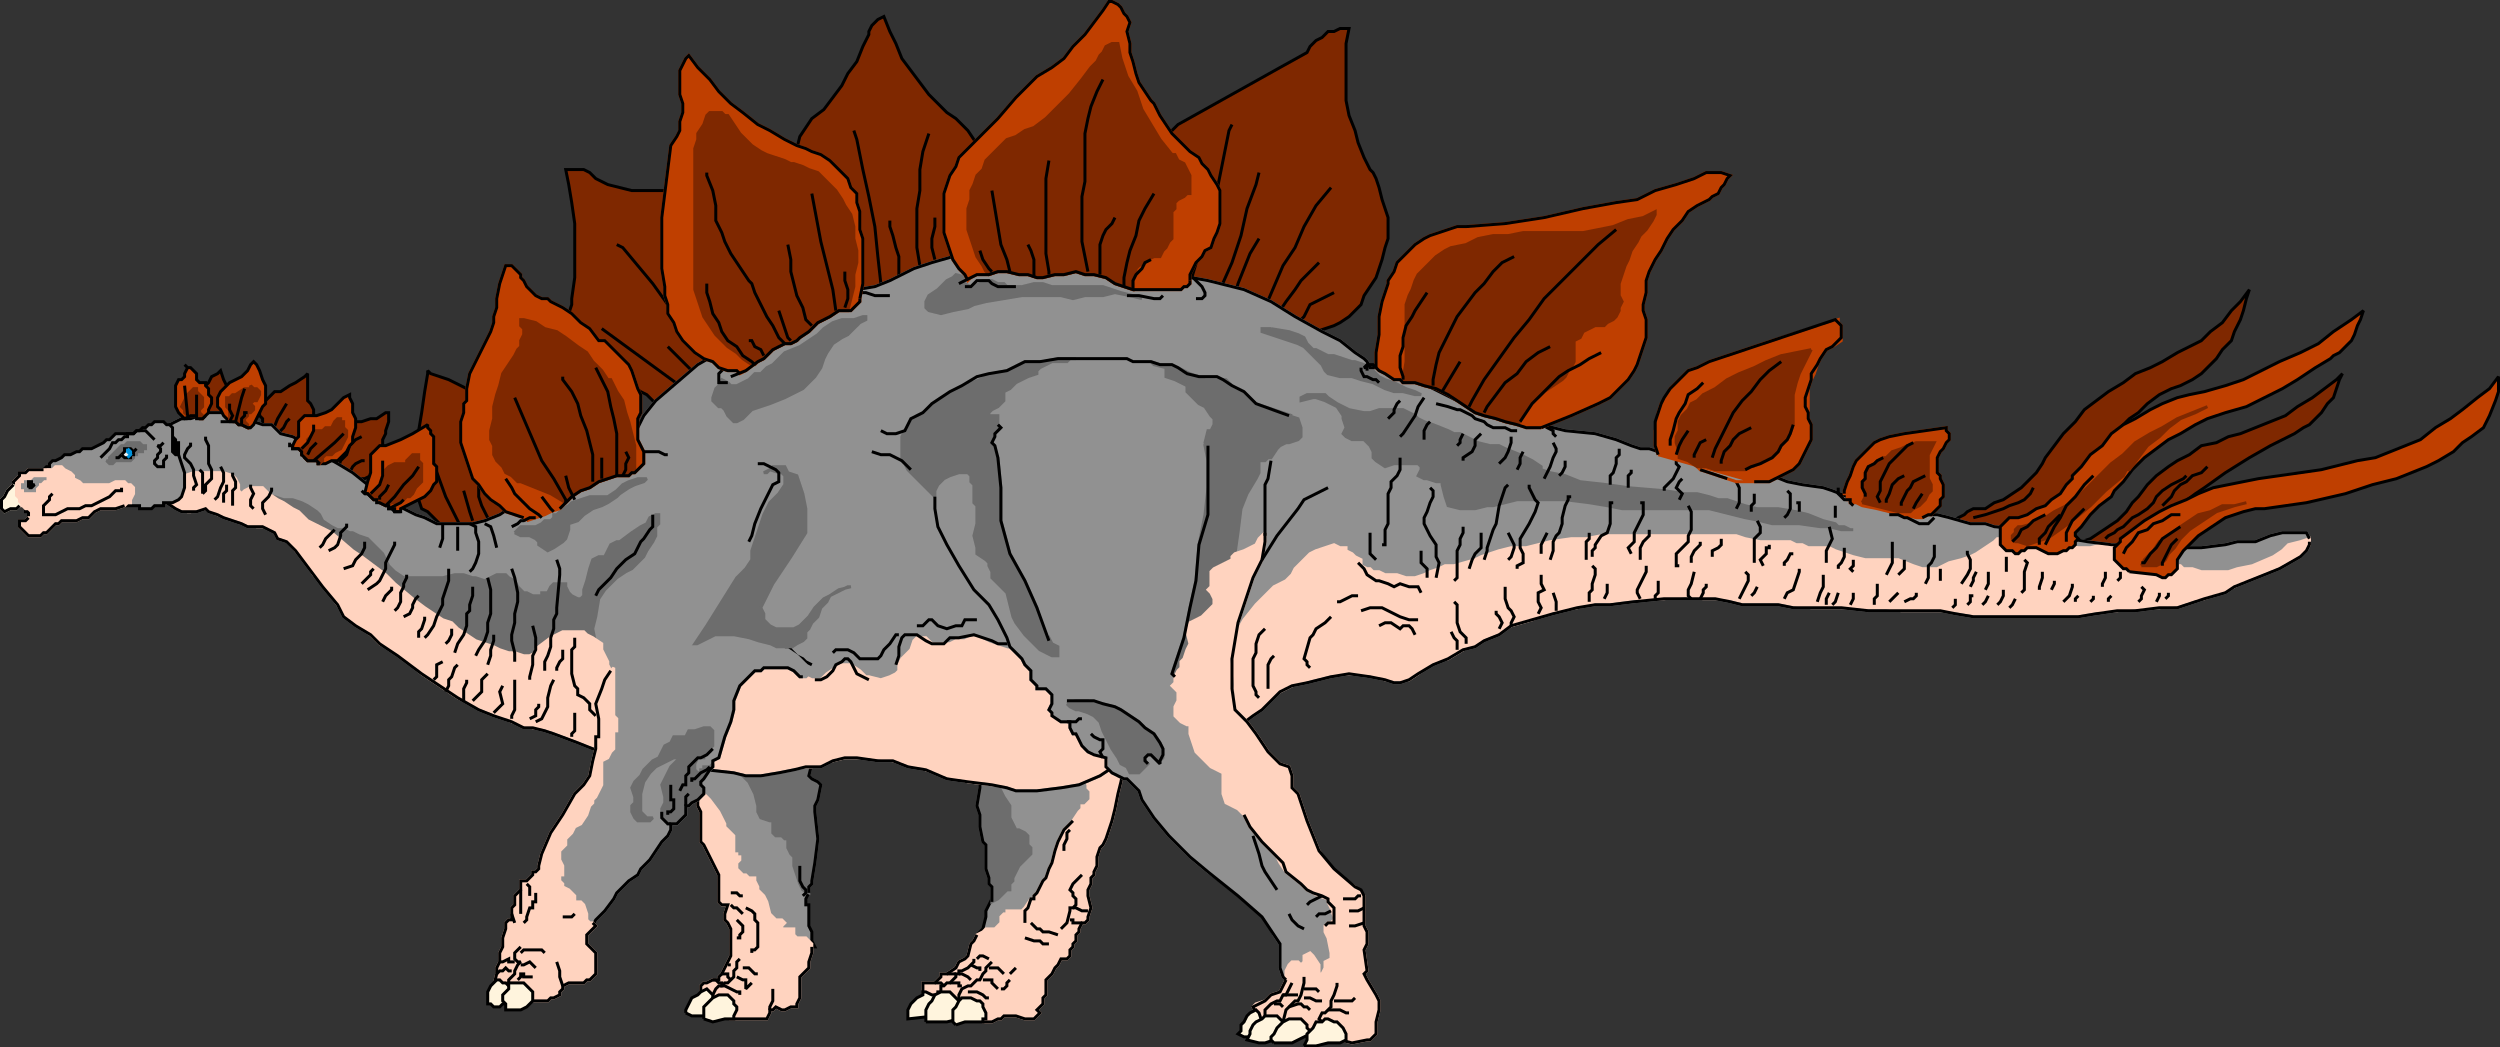
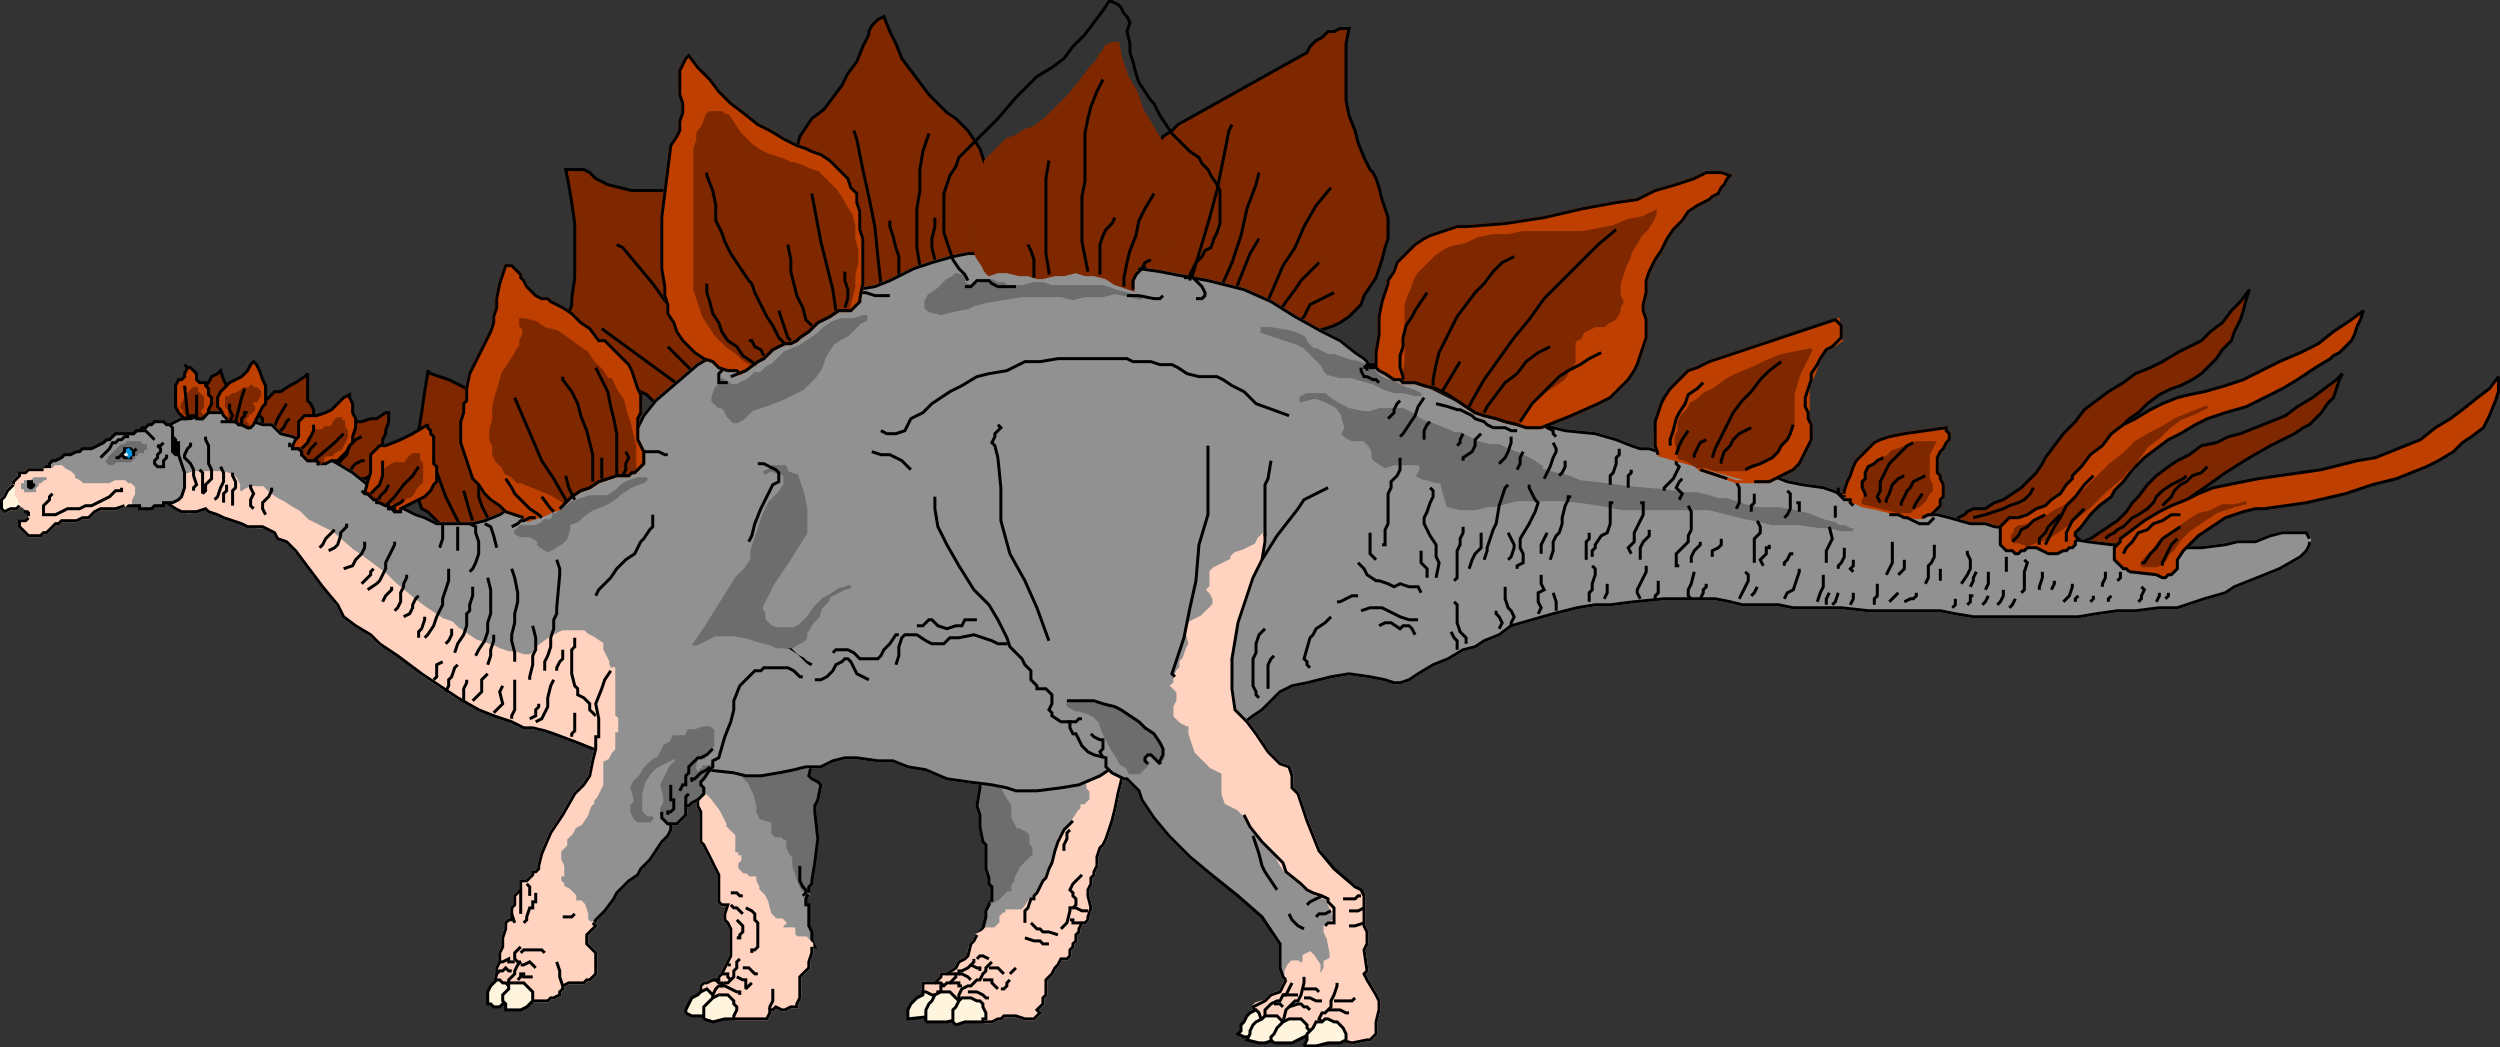
<svg xmlns="http://www.w3.org/2000/svg" width="833" height="349" version="1.2">
  <rect width="100%" height="100%" fill="#333333" stroke="none" />
  <g fill="none" fill-rule="evenodd" stroke="#000" stroke-miterlimit="2" font-family="'Sans Serif'" font-size="12.5" font-weight="400">
    <path fill="#919191" d="m269.5 297.5-1 2v2h1v7l1 2v3l1 2h-1l-1 1-1 1h-2l-8-2-15-23-4-15-4-7-4-8-1-4v-8l2-1 9-1 3 1 4 3 6 6 4 9 5 9 3 3 3 18" vector-effect="non-scaling-stroke" />
    <path fill="#ffd3bf" stroke="#ffd3bf" d="m231.5 261.5 1 5v2l1 2v10l1 1 1 2 2 4 1 2 1 2v9l1 1h2l-1 3v2l1 1 1 2v9l-1 2-1 2-1 2-1 1v1h-2l-2 1h-1l-1 1v3l1 2 2 1 3 1 2 1 1 2h1v1h12l1-2v-1h1l1-1 2 1h1l2-1h2v-1l1-2v-7l1-1 1-1 1-1v-2l1-3v-3l-1-1-1-1h-3l-1-1v-2h-4v-1l1-1-1-1h-2l-1-1-1-1-1-4-1-2-1-1-1-1v-1l-1-2v-1h-2l-1-1h-1l-2-2v-2l1-1v-1h-1v-1h-1v-6l-1-1-1-1-1-1v-1l-2-4-3-4-1-1-3-3-1-1" vector-effect="non-scaling-stroke" />
    <path fill="#6d6d6d" stroke="#6d6d6d" d="m240.5 255.5 5 2 2 1 2 2 1 2 1 2 1 4v2l1 2 3 1h1v4l1 1h2l1 1h1v3l1 2 1 1v3l2 6 1 2 2 1v-2l1-1v-1l1-6 1-8-1-9v-2l1-2 1-5-1-1-2-1-1-1 1-4v-1l1-2-5-2-26 6" vector-effect="non-scaling-stroke" />
    <path d="M269.5 297.5v-2l1-1v-1l1-6 1-8-1-9v-2l1-2 1-5-1-1-2-1-1-1 1-4v-1l1-2-5-2m-34 17v2l1 2v10l1 1 1 2 2 4 1 2 1 2v9l1 1h2l-1 3v2l1 1 1 2v9l-1 2-1 2-1 2-1 1v1h-2l-2 1h-1l-1 1v3l1 2 2 1 3 1 2 1 1 2h1v1h12l1-2v-1h1l1-1 2 1h1l2-1h2v-1l1-2v-7l1-1 1-1 1-1v-2l1-3v-2" vector-effect="non-scaling-stroke" />
    <path d="m243.5 301.5 1 1h1l1 1 1 1m-4-7h2l1 1h1m-2 8 1 1 1 1v2l-1 1v1h-1m3-10 2 1 1 1v2l1 1v8l-1 1h-1v1m-13 9h1l1 1h1v1h1l2 1 2 1h1v1m-6-7h2v1l1 1m-1-5h1m4 1h2l1 1 1 1h1m-7 1 2 1h1v3l1-1 1-1m6 9v-1l1-2v-4" vector-effect="non-scaling-stroke" />
    <path d="m236.5 333.5 1-1v-1l1-2 1-1h1l1-1h1l1-1 1-1v-2l1-1v-2l1-1" vector-effect="non-scaling-stroke" />
    <path fill="#fff4dd" d="m228.5 337.5 2 1h5l2-6v-1l-1-1-1-1-2 1-1 1-2 1-1 2-1 2v1" vector-effect="non-scaling-stroke" />
    <path fill="#fff4dd" d="m234.5 339.5 3 1 4-1h3v-1l1-2v-1l-1-1v-1l-1-1-1-1h-3l-2 1-1 1-1 1-1 1v4" vector-effect="non-scaling-stroke" />
    <path d="m267.5 298.5 1-1v-1l-1-1-1-2v-5" vector-effect="non-scaling-stroke" />
    <path fill="#919191" d="m329.5 256.5 1 13 1 4 2 6v8l-2 8-1 4-2 4v2l-1 4-2 2v2l5 1h6l11-5 9-17 8-16 4-8-2-8-1-3-2-2-5-1h-9l-10 2-6-1-4 1" vector-effect="non-scaling-stroke" />
    <path fill="#6d6d6d" stroke="#6d6d6d" d="M326.5 257.5v5l-1 6 1 3v4l1 5 1 1v8l1 3v2l1 1v5l2-1 1-1 1-1 1-1h1v-2l1-1v-1l2-4 1-1 2-2 1-1v-2l-1-1v-3l-1-1-2-1h-1l-2-4v-4l-2-3-2-4-1-1v-1l-3-1h-1l-1-1" vector-effect="non-scaling-stroke" />
    <path d="M326.5 257.5v5l-1 6 1 3v4l1 5 1 1v8l1 3v2l1 1v5" vector-effect="non-scaling-stroke" />
    <path fill="#ffd3bf" stroke="#ffd3bf" d="m373.5 251.5 1 4-1 5-1 4-1 5-1 4-1 3-1 3-1 2-1 1-1 3v3l-1 2v1l-1 1v2l-1 2v2l1 4-1 3v1l-1 1h-1l-1 2v1l-1 1v2l-1 1v1l-1 1v2l-1 1h-2l-1 2-1 1-1 2-1 1-1 1v5l-1 1v2l-1 1-1 1 1 1-1 1-1 1h-3l-3-1h-4l-1 1h-1l-2 1h-3l-2-1-1-1-1-1-10-2-4-2-2-1v-5h4l1-1 1-1v-1h2l3-2 1-2 2-1 1-1 1-4 1-1 1-2 2-1 1-1h3l1-1 1-1v-2l1-1h1v-1h5l1-1 2-3h1v-1l1-1 1-2 1-2 1-1 1-3 1-2 1-4 1-3 2-4 3-3 2-3 1-1v-1h1l1-1 1-1v-3l-1-1v-1l-1-2 1-3 1-1 3-2 4-1 2-1h1" vector-effect="non-scaling-stroke" />
    <path d="m373.5 251.5 1 4-1 5-1 4-1 5-1 4-1 3-1 3-1 2-1 1-1 3v3l-1 2v1l-1 1v2l-1 2v2l1 4-1 3v1l-1 1h-1l-1 2v1l-1 1v2l-1 1v1l-1 1v2l-1 1h-2l-1 2-1 1-1 2-1 1-1 1v5l-1 1v2l-1 1-1 1 1 1-1 1-1 1h-3l-3-1h-4l-1 1h-1l-2 1h-3l-2-1-1-1-1-1-10-2-4-2-2-1v-5h4l1-1 1-1v-1h2l3-2 1-2 2-1 1-1 1-4 1-1 1-2" vector-effect="non-scaling-stroke" />
    <path d="m357.5 273.5-3 3-2 4-1 3-1 4-1 2-1 3-1 1-1 2-1 2-1 1v1h-1l-1 3-1 1v4" vector-effect="non-scaling-stroke" />
    <path d="m356.5 276.5-1 1v2l-1 2v2m-11 24 2 2h1l1 1h2l3 1m-11 1 3 1h2l1 1h2m11-23-2 2-1 1-1 2 1 1v1l1 1v2l-1 1h-1v1l-1 4-1 1-1 1" vector-effect="non-scaling-stroke" />
    <path d="M357.5 302.5h1l2 1h2m-6 3h1v1h3m-48 26v-3h1v-2h1l1-1h1l1-1 1-1v-1h1v-1h1l2-1 1-1 1-1v-1m-4 15-1-2v-1l1-2 2-1h1l1-1 1-1h1l1-2 1-1v-1l1-1 1-1" vector-effect="non-scaling-stroke" />
    <path d="M311.5 327.5h2l1 1m1-4h3m-2 3h3v1h1m-1-4h1l2 1 1 1m0-5 2 1h1v1m-1-4 1-1h1l2 1m-7 11h3l2 1 1 1h1m-2-6h3v1l1 1 1 1m1 0h1l1-1v-1l1-1m-7-4h3l1 1 1 1m2 0 1-1 1-1" vector-effect="non-scaling-stroke" />
    <path fill="#fff4dd" d="m311.5 338.5-9 1v-3l1-2 1-1 1-1 2-1v-1h1l2 1h1v1l1 1 1 1-2 4" vector-effect="non-scaling-stroke" />
    <path fill="#fff4dd" d="M308.5 340.5h7l4-1v-6l-1-1-1-1-1-1h-3l-2 1-1 2-1 1-1 2v4" vector-effect="non-scaling-stroke" />
    <path fill="#fff4dd" d="m318.5 341.5 3-1h6v-1h1v-2l-1-2v-1l-1-1h-1l-2-1h-3l-1 1-1 2-1 1v4l1 1" vector-effect="non-scaling-stroke" />
    <path fill="#7f2800" d="m160.5 176.5 18-10 1-3v-2l1-3v-5l-1-3-1-2-1-2-1-2-2-2-2-2v-1l-6-3-6-4-5-3-6-3-6-2-1-1v1l-1 6-1 7-1 6-2 6-1 2v8l1 3 1 2 1 2 1 3 2 1 2 2 2 2 2 1 12 1" vector-effect="non-scaling-stroke" />
    <path d="m144.5 154.5 4 11 5 10m6-15v5l1 3 1 2 1 2m-8-9 2 7 1 3" vector-effect="non-scaling-stroke" />
    <path fill="#7f2800" d="M258.5 111.5v-19l-1-4-1-5-2-3-3-3-3-2-3-3-3-2-3-2-3-2-4-1-4-1-3-1h-15l-4-1-4-1-4-2-1-1-1-1-2-1h-6l1 5 1 6 1 7v18l-1 7v2l-1 3v5l1 3 1 3 1 2 2 2 1 3 2 1 3 2 1 1h4l2 1 3 1 3 2 2 1 2 2 2 2 39-24" vector-effect="non-scaling-stroke" />
    <path d="m226.5 128.5-26-19m22 6 9 9m4-3-4-7-5-7-4-6-5-7-5-6-5-6-2-1" vector-effect="non-scaling-stroke" />
    <path fill="#7f2800" d="m321.5 90.5 2-4 2-4 1-4 1-4 2-4v-4l1-4-1-4-1-3-1-3-1-3-2-3-2-3-2-2-2-2-3-2-1-1-1-1-4-4-3-4-3-4-3-4-2-5-2-4-2-5-2 1-1 1-1 1-1 2v1l-2 4-2 5-3 4-2 4-3 4-3 4-4 3-2 3-2 3-1 4-1 3-1 4-1 3v8l1 3 1 4 1 3 1 3 2 4 2 3 2 3 2 2 3 3 3 2 3 2 38-9" vector-effect="non-scaling-stroke" />
    <path d="m293.5 94.5-1-9-1-10-2-10-2-9-2-10-1-3m15 50v-8l-1-3-1-4-1-3v-2m13-29-2 6-1 6v7l-1 6v13l1 6m5-16v3l-1 4v3l1 4" vector-effect="non-scaling-stroke" />
    <path fill="#7f2800" d="M433.5 111.5h3l2-1 3-1 3-1 2-1 3-2 2-2 2-2 1-3 2-3 2-3 1-3 1-3 1-4 1-3v-7l-1-3-1-3-1-4-1-3-1-2-1-1-2-4-2-5-1-4-2-5-1-5v-19l1-5h-3l-2 1h-2l-2 2-2 1-2 2-1 2-9 5-34 19-2 2-3 2-2 3-2 3-2 2-2 3-1 4-1 3v3l-1 4v3l1 3v4l1 3 2 3 1 3 2 3 2 2 48 17" vector-effect="non-scaling-stroke" />
    <path d="m396.5 94.5 3-10 3-10 3-11 2-10 2-10 1-2m-4 55 4-9 3-9 2-9 3-8 1-4m0 22-3 5-2 5-2 5-1 4m32-36-5 6-4 7-3 7-4 6-3 7-3 7m18-15-3 3-3 3-2 3-3 4-2 3-1 2m19-8-2 1-2 1-2 1-2 1-1 2-1 2-2 2v1" vector-effect="non-scaling-stroke" />
    <path fill="#7f2800" d="m75.5 139.5 1-2 1-1v-4l-1-1v-1l-1-2-1-2-1-3-1 1-2 1-1 2-1 1-1 2-1 2v4l1 2v1h8m20 8h1l2-1h2l1-1 1-1 1-2 1-1v-5l-1-2-1-1v-9l-1 1-3 2-2 1-3 2h-2l-1 1-1 1-1 1-1 1-1 2v2l1 1v2l1 1 1 1 6 4" vector-effect="non-scaling-stroke" />
    <path d="m95.5 134.5-3 5-2 5m6-5-1 1-1 2-1 1-1 1" vector-effect="non-scaling-stroke" />
    <path fill="#7f2800" d="M116.5 159.5h5l2-1 1-1 1-1 1-1 1-2v-1l1-1-1-2v-3l1-2v-1l1-3v-3h-1l-3 2h-2l-3 1h-3l-2 1-1 1-2 1-1 1-1 1-1 2-1 2v3l1 2 7 5" vector-effect="non-scaling-stroke" />
    <path d="m120.5 145.5-2 1-2 2-1 3-2 2-1 3m9-3h-1l-2 1-1 1-1 2-1 1" vector-effect="non-scaling-stroke" />
    <path fill="#7f2800" d="m652.5 174.5 5 3 6 2 5 2 5 2 6 1 5 1 6 1h17l5-1h3l1-3 3-4 2-4 3-4 3-3 4-3 3-2 7-5 8-5 7-4 8-4 3-2 2-1 2-2 2-2 2-3 2-2 1-3 1-3 1-2-2 2-4 3-4 3-5 3-4 3-5 2-5 2-5 2-4 1-4 2-5 1-4 3-4 2-3 2-4 3-3 3-3 4-2 2-2 3-3 3-3 2-3 2-3 2-3 1-4 1-3 1v-8l1-3 1-3 1-3 2-2 2-2 2-2 1-2 2-4 2-4 3-3 2-3 4-4 3-2 3-3 4-3 4-2 3-1 4-2 3-2 2-2 3-3 2-3 3-3 1-3 2-4 1-3 1-4 1-3-3 4-3 3-3 4-4 3-3 3-4 2-4 2-5 3-4 2-5 2-4 3-5 3-4 3-4 3-3 4-4 4-3 4-3 4-1 2-2 3-2 2-3 3-3 2-3 2-3 1-3 2h-4l-2 1-1 1-2 1-1 1 1 1" vector-effect="non-scaling-stroke" />
    <path d="m657.5 172.5 4-1 3-1 3-1 2-1 3-1 2-1 2-2 1-2m24 17 1-1 2-1 1-1 2-1 2-2 1-1 2-1 3-2 2-2 1-2 2-2 3-2 2-1 2-1 1-1m-8 10 2-2 1-1 1-2 2-2 2-1 2-2 3-1 2-2" vector-effect="non-scaling-stroke" />
    <path fill="#919191" stroke="#919191" d="m45.5 159.5 6 7 4 1 3 2 2 1h5l3-1 1 1 3 1 2 1 3 1 3 1 2 1h5l4 2 1 2 3 1 3 3 3 4 3 4 3 4 5 6 2 4 4 3 5 3 3 3 6 4 8 6 12 8 7 4 5 2 6 2 4 2h3l4 1 3 1 8 3 5 2 10 2 14 2 7 2 7 1 9 1 4 1h5l6-1 5-1 4-1h5l4-2 4-1h4l7 1h5l5 2 6 1 7 3 7 1 8 1 5 1 3 1h7l8-1 6-1 7-3 3-2 4-3 4-1 2-1 5-1 8-1 4-1 5-1 11-5 1-1 4-3 3-2 3-3 3-3 4-2 5-1 8-2 6-1 7 1 5 1 3 1h2l3-1 3-2 5-3 5-2 5-3 4-1 3-2 5-2 4-3 7-2 7-2 8-2 6-1h5l8-1 10-1h17l5 1 4 1h12l5 1h16l9 1h24l5 1 6 1h35l6-1 7-1h6l8-1h6l6-2 3-1 7-2 3-2 5-2 10-4 7-4 2-2 1-2v-2l-1-2h-8l-4 1-5 2h-6l-4 1-8 1h-9l-11-1h-10l-8-1-6-1-7-2-7-1-11-1-3-1h-5l-7-2-4-1h-5l-4-1-6-1h-2l-7-2-4-1-2-1-5-2-3-1-7-1-5-1-5-2h-4l-2-1-4-1-7-1-8-2-4-1-3-1-6-1-3-1h-3l-3-1-5-2-7-2-10-1-8-2h-4l-2-1-6-1-4-1-8-3-14-7-7-3-6-1-3-2h-3l-1-2-1-1-3-2-5-4-6-3-9-5-8-5-9-4-12-3-11-2-5-1-7-1-6-1-6-1-9-2-9-1-8-1-11 1h-8l-5 1-7 2-6 2-8 4-5 2-6 1-2 1h-4l-8 2-8 4-7 4-9 5-8 5-7 4-7 6-7 6-4 5-2 4-2 4-4 3-5 4-6 3-9 4-12 6-5 3-3 2-5 2-4 1h-12l-4-2-3-1-2-1-2-1-5-3-4-3-3-2-5-4-5-3-7-4-6-4-2-1-4-1-3-3h-3l-6-2-3-1-4-1h-5l-3 1-3 1h-3l-4 2-2 1-3 2-1 2-5 13" vector-effect="non-scaling-stroke" />
-     <path fill="#ffd3bf" stroke="#ffd3bf" d="m412.5 241.5 1-1 4-3 3-2 3-3 3-2 4-2 5-2 8-2h13l5 2h8l3-2 5-4 5-1 5-3 4-2 3-2 5-2 4-2 7-2 7-3 8-1 6-2h5l8-1h10l7-1 6 1h9l4 1h12l5 1 6 1h25l5 1h18l6 1h35l6-1h7l6-1h8l6-1 6-2h3l7-3 3-1 5-3 10-4 7-4 2-2 1-1v-2l-3 1-4 1-2 2-3 2-7 3-5 1-3 1h-9l-3-1h-3l-1-1h-1v-1l-2-1h-7l-1-1-2-1-1-1-3-1h-3l-2-1h-4l-4 1h-4l-6-1-7-2h-14l-1 1-3 2-3 2-2 1-3 1-4 1-2 1-2 1h-5l-3-1-5-2h-11l-4-1-3-1-3-1-2-1h-7l-2-1h-2l-2-1h-10l-5-1-3-1h-45l-5 1h-5l-7 1-8 2h-5l-4 1-3 1-3 1-2 1-7 2h-3l-2 1-3 1-2 1-3 1h-3l-3-1h-4l-2-1h-2l-1-1h-1l-2-1v-2l-2-1-1-1-2-1v-1h-2l-2-1-3 1-3 1-2 1-2 2-2 2-1 1-1 2-2 2-4 2-2 2-4 4-4 5-4 7 2 28m-39 12-4 3-3 1-7 3-6 1-8 1h-7l-3-1h-5l-8-1-7-2-7-2-6-2-5-1-5-1h-11l-4 1-4 1-3 1h-6l-5 1-6 1h-5l-4-1-9-1h-7l7-15 1-3 1-3 2-6 3-4 6-5h1l3-1h2l3 1 2 2 2 1h4v1l1 1 2 1 2 1h3l2-2 3-2 2-1h3l3 2 2 2h1l4 1 3-1 2-1 1-1v-2l1-2 1-1 2-2 1-3 1-1h3l2 2h6l2-1h3l2-1h2l2 1 2 1 6 2 7 1 5 3 5 5 4 4 3 6 2 3 12 15" vector-effect="non-scaling-stroke" />
-     <path fill="#6d6d6d" stroke="#6d6d6d" d="m199.5 220.5-7-1-21 5-15-2-16-10-15-16-28-18-11-13h5l3 1h3l3 1 2 1 3 2 1 1 1 2 3 2 2 1h2l2 1h1l2 1 3 1 2 2 3 3 1 2 1 2 1 1 1 1 3 2h13l4-1h3l3 1h1l3 1 2-1 2-1h3l1 1 2 1 1 2 2 2h1l2 1h3v-1h2l1-2 1-1h4v1l1 2 1 1 2 1h1l1-1v-2l1-3 1-4 1-3 2-1h2l1-2 1-2 2-1h1l4-3 3-2 2-1 1-2 2-1h1v3l-1 1v3l-1 2-2 3-1 2-2 2-2 2-2 1-3 2-4 4-2 3-1 6-1 4 1 5 2 3 1 2v2l-2-1" vector-effect="non-scaling-stroke" />
    <path fill="#ffd3bf" stroke="#ffd3bf" d="m45.5 158.5 6 7 4 2 3 1 2 1 2 1h1l2-1h4l3 2h2l3 1 3 1 2 1 3 1h2l4 1 1 2 3 1 3 4 3 3 3 5 3 3 5 7 2 3 4 3 5 4 3 3 6 3 8 7 12 8 7 3 5 2 6 3 4 1 3 1h4l3 1 8 3 5 2 1-4 1-1 2-1v-5l1-2v-4l1-2v-6l-1-2v-1l-1-2-1-2v-2l-3-2-2-1-1-1h-7l-2 1-2 1-4 3-1 1v1l-2 1h-2l-3-1h-2l-3-1-2-1-6-2-3-2-3-2-2-2-3-1-3-2-3-2-4-3-6-5-3-3-4-3-4-3-3-2-7-6-4-2-4-2-3-3-2-1-3-2-2-1-3-2-2-2h-4l-2 1-1 1-1-1v-2l-1-2-1-1-3-1h-10l-3 1-1-1h-3l-2 1-2 1-8-1" vector-effect="non-scaling-stroke" />
    <path fill="#6d6d6d" stroke="#6d6d6d" d="m171.5 177.5 1-1 1-1h5l2-1 1-1h2l1-1v-1h1l2-2 2-1 1-1 3-1 3-1h6l3-2 2-2 2-1 3-1h3l-1 1-3 1-2 1-3 2-1 1-3 2-2 1-3 1-3 2-2 2-3 1v2l-1 3-1 1-3 2-2 1-3-2v-1l-1-1-2-1h-3l-2-1m71-50 1 1h2l2-1 2-1 2-2h2l2-2 2-1 1-1 2-2 1-1 5-2 3-2 3-2 2-2 3-2 3-1h4l3-1h1v1l-2 1-2 2-2 2-2 1-3 2-2 3-1 2-1 3-2 3-4 4-6 3-5 2-3 1-3 1-3 3-2 1h-1l-1-1-1-1-1-2-1-1h-1l-2-2v-1l1-3 1-1 1-2 2 1m80-35-2 1 1 1 2 1 3-1 1-1h3l2 1h2l1 1h5l4-1h3l3 1h17l3 1 3 1 4 1 3 1-4-1-5-1-4 1h-6l-4 1-4-1h-13l-6 1-6 1-4 1-2 1-5 1-4 1-4-1-1-1v-2l1-2 3-2 2-2 1-1 2-1 1-1 4 1m-93 125 6-9 5-8 5-8 3-3 2-3v-3l1-3 3-9 2-4 2-2 1-1 2-3v-3l-1-1h-1l-3-1-1 1h-1l2-1 1-1h4l1 2 3 1 1 3 1 3 1 5v8l-5 8-2 3-4 6-2 4-1 2-1 2 1 2v2l2 2 2 1h6l2-1 3-3 2-3 3-3 8-4h1l-4 1-3 2-1 2-2 2-1 3-2 2-1 2-1 1v2l-1 1-2 1-3 2-2 1h-3l-2-1-3-1-2-1-3-1h-6l-4 1-2 1-2 1h-2l-2 2v-1m194-108 6 1 3 1 2 1 1 2 2 2h1l2 1 2 1h2l3 1 3 1h1l3 1 2 1h1v1l1 1 1 1 2 1 3 1 2 1 2 1 3 1 2 1h-2l-4-1h-3l-3-1-4-2-4-1-3-1h-4l-4-1-1-1-1-2-2-2-2-2-2-2-2-1-3-1-6-2-3-1v-1h3m90 47 3 1 5 1 5 2 9 1 7 1 12 1 7 1h4l4 1 3 1h3l3 1 3 1 4 1h7l6 1 4 1 5 2 4 1 1 1h2l2 1h1-4l-4-1h-3l-7-1h-9l-4-1-5-1-4-1-4-1-4-1h-29l-5-1-6-1-8-1h-16l-4 1-4 1h-2l-4 1h-5l-4-1-1-3-1-4v-1h-2l-3-1h-1l-2-1 1-2v-1l-1-1h-8l-3 1-3-2-1-1v-2l-1-2-2-2h-4l-2-1-1-1 1-2-1-3v-1l-2-3-2-1-2-1-3-1h-1l-4 1v-1l2-1h6l1 1 3 2 2 1 2 1 5 1h2l3-1h8l2 1 2 1 1 1 2 1 3 1 5 2 2 1h2l4 2 2 1 4 1h3l2 1 5 2 4 2 3 2v1" vector-effect="non-scaling-stroke" />
    <path d="M63.5 147.5v1l-1 1-1 2v1l1 1 1 1 1 2v2l1 3-1 1v1m2-7 1 1v7m1-19v1l1 2v6l1 2v3l-2 2v2l-1 1m6-9 1 2v3l-1 2-1 3-1 1m3 1v-3l1-1v-2m2 7v-5l1-1v-2l-1-2v-1m7 12-1-1v-2l1-2-1-2v-1m5 10-1-2v-2l2-2 1-2v-1m16 20 1-1 1-2 2-2 1-1m-2 7 2-1 1-1 1-3v-1l2-2v-1m-1 15 3-1 1-2 1-1 1-1 1-2v-2m-1 14 2-2 1-1v-1l1-1m-2 7 3-2 1-1 1-2 1-2v-2l1-2 1-2 1-2v-1m-4 20 1-2 1-1 1-1v-1m1 8 1-1 1-2v-3l1-2v-1l1-2v-1m-1 14 2-1 1-2v-1l1-2 1-1m0 14v-2l1-1 1-3v-1m8-16v4l-1 3-1 3v2l-1 2-1 2-1 3-2 3-1 1m9-3v2l-1 2-1 1m9-19v3l-1 3v2l-1 1v4l-1 3-2 3-1 3m11-25 1 4v8l-1 3v3l-1 3-2 3-1 2m6-7v2l-1 3v2l-1 3m8-32 1 3 1 5v3l-1 4v3l-1 4v2l1 4v3m6-12 1 4v4l-1 2v3l-1 4v1m9-40 1 3v2l-1 11v2l-1 2v3l-1 3v3l-1 3-1 2v3m6-7v3l-1 1-1 2v1m-41 3 1-1v-4l2-1m1 10 1-2v-2l1-1 1-3 1-1m2 12v-4l1-2v-1m2 7 1-1 2-2v-4l2-2m2 13 2-2 1-1-1-4 1-2m3 11v-1l1-2v-10m5 13 2-1v-2l1-1v-1m-1 6 2-1 1-2 1-2v-3l1-4 1-2m6 19v-1l1-1v-6m-44-63v5l-1 3m6-7v8m4-9 2 1v2l1 3v4l-1 3-1 2-1 1m5-16 2 1 1 3 1 4m96 34h2l2 2 2 1 1 1 2 1m1 5h2l2-1 1-1 1-1 1-2 2-1 1-1h1l1 1 1 2 1 2 2 1 2 1m-12-9 1-1h4l2 1 1 1 1 1h6l1-1 1-2 2-2 2-3h1m-1 10 1-3v-3l1-3 1-1h4l3 2 2 1h4l2-2h3l5-1 3 1 3 1 2 1h5l4 1m-36-7h2l1-1 1-1h1l2 2 3 1 3-1h2l1-2h4m141-73-1 1-1 2v1l-2 2m12-7-2 3-1 3-2 3-2 3-1 1m10-5-1 1-1 2v3m13-2-1 2v1l-1 1m8-4-2 2v2l-1 2-3 2v1m16-8v2l-1 3-1 2-2 2m8-4-1 2v2l-1 2m12-9 1 2v1l-1 2-1 3-1 2-1 2m7-6v2l-1 2-1 1m-67 29 1 1 1 1 1 2 3 2h1l3 1 2 1 2-1 3 1h3l1 2m-17-20v7l2 2m8-34v4l-1 2-2 2v2l-1 2v10l-1 2v5h-1m-39 28-2 2-1 3v3l-1 2v9l1 2v1l1 1m5-14-1 1-1 2v8m21-24-2 2-3 2-1 2-1 1-2 7 1 1v1l1 1m9-22h1l2-1 2-1h2m1 5 3-1h4l2 1 2 1 2 1 3 1h3m-13 2 2-1h2l3 2 1-1h2l1 1 1 2m2-28v4l2 2v3m1-30 1 1v2l-1 2-1 3-1 2v2l1 2 1 2 2 3v4l1 2-1 5m9-17v2l-1 2v2l-1 2v9l-1 1m9-16v5l-2 2-1 2-1 3m13-28-1 1-1 3-1 3-1 6-1 2-1 3-1 3v1l-1 3m8-9 1 2 1 2v1l-1 3-1 1m7-25v1l1 2 1 2 1 1-1 3-1 2-1 2-3 5v3l1 2v3l-2 1v1m10-12-1 2-1 2v3m10-19h-1v1l-1 2-1 4v2l-1 3-1 1-1 2v3l-1 3m-31 30v-3l-1-1-1-2m5 4v-2l-1-1-1-1-1-3v-6l-1-1m15 9 1-2-1-2-1-1v-1m5 5v-1l1-2-1-2-1-1-1-3v-4m11 9 1-2-1-2v-3l2-1-1-2v-3m5 12v-3l-1-3m22-48v2l-1 1v2l-1 3-1 1v3m7-5v1l-1 1v4m16-9v1l1 1-1 2-1 2-1 1-2 2v1m6-4-1 1-1 2 1 1 1 1-1 2m19-6 1 2v5l-1 2m6-5v3l-1 1v2m12-7 1 1v5l-1 2-1 1m4-5h1v3m12-2v4m-82 5v2l-1 1v6m9-19h-1v7l-1 3-2 1-2 3v1l-1 1v2m16-18h1v4l-1 2-1 2-1 2v3l-1 1-1 1 1 2m6-8v2l-1 1-1 1-1 2v4m16-18 1 2v6l-1 2v2l-2 2-2 2v4h1m4-1v-2l1-2 1-1 1-1v-1m4 5v-2l2-1 1-1v-2m12-6 1 2v2l-2 2v8m3 1-1-2 1-1 1-1v-2h1v-1m5 7v-1l1-1 1-2h1m11 3v-4l1-2 1-2-1-4m3 14v-1l1-1 1-2v-3m3 8-1-1 1-1v-2m11 5 1-2 1-2v-7m2 11 1-1 1-1v-3m10-5v4l-1 2-1 1v4l-1 2m5-1v-4m-116-1 1 1v2l-1 3v2l-1 1v3m5-1 1-2v-3m11 5-1-2v-1l1-2 1-2 1-2v-2m3 11v-1l1-1v-4m11 6-1-1v-2l1-2 1-4m2 9 1-2v-1l1-1v-1m11 5 1-2 1-2 1-2v-2l-1-1m2 8 1-1 1-2m9 4 1-2 2-1 2-6v-1m6 11 1-3 1-2v-4m1 10v-2l1-2m1 4 1-1 1-3m4 4 1-2v-2m7 4v-2l1-1v-4m4 6 2-2 1-1m2 3 2-1h1l1-1v-1m15-3 2-3 1-2v-3l-1-2v-1m1 12 1-2v-1l1-2m3 6 1-2v-4m6-5v5m6-4 1 1-1 3v6l-1 1m6-1v-1l1-3v-2m3 6 1-2v-1m17-3v2l-1 2v1m6-5v2l-1 1m-55 9 1-1v-2m4 2 1-1v-2h1m3 3 1-1 1-2m3 3 1-1 1-2v-2m2 6 1-1 1-2m16 1 1-1 1-1 1-3v-1m1 6v-1l1-1m4 2 1-1v-1m5 2v-1l1-1m9 2 1-1v-1l1-2-1-1m5 5 1-2v-1m2 2 1-1v-1" vector-effect="non-scaling-stroke" />
    <path d="m50.5 146.5 1-2 3-2 2-1 4-2h3l3-1 3-1h5l4 1 3 1 6 2h3l3 3 4 1 2 1 6 4 7 4 5 3 5 4 3 2 4 3 5 3 2 1 2 1 3 1 4 2h12l4-1 5-2 3-2 5-3 12-6 9-4 6-3 5-4 4-3 2-4 2-4 4-5 7-6 7-6 7-4 8-5 9-5 7-4 8-4 8-2h4l2-1 6-1 5-2 8-4 6-2 7-2 5-1h8l11-1 8 1 9 1 9 2 6 1 6 1 7 1 5 1 11 2 12 3 9 4 8 5 9 5 6 3 5 4 3 2 1 1 1 2h3l3 2 6 1 7 3 14 7 8 3 4 1 6 1 2 1h4l8 2 10 1 7 2 5 2 3 1h3l3 1 6 1 3 1 4 1 8 2 7 1 4 1 2 1h4l5 2 5 1 7 1 3 1 5 2 2 1 4 1 7 2h2l6 1 4 1h5l4 1 7 2h5l3 1 11 1 7 1 7 2 6 1 8 1h10l11 1h9l8-1 4-1h6l5-2 4-1h8l1 2" vector-effect="non-scaling-stroke" />
    <path d="M769.5 180.5v1l-1 2-2 2-7 4-10 4-5 2-3 2-7 2-3 1-6 2h-6l-8 1h-6l-7 1-6 1h-35l-6-1-5-1h-24l-9-1h-16l-5-1h-12l-4-1-5-1h-17l-10 1-8 1h-5l-6 1-8 2-7 2-7 2-4 3-5 2-3 2-4 1-5 3-5 2-5 3-3 2-3 1h-2l-3-1-5-1-7-1-6 1-8 2-5 1-4 2-3 3-3 3-3 2-4 3-1 1-11 5-5 1-4 1-8 1-5 1-2 1-4 1-4 3-3 2-7 3-6 1-8 1h-7l-3-1-5-1-8-1-7-1-7-3-6-1-5-2h-5l-7-1h-4l-4 1-4 2h-5l-4 1-5 1-6 1h-5l-4-1-9-1-7-1-7-2-14-2-10-2-5-2-8-3-3-1-4-1h-3l-4-2-6-2-5-2-7-4-12-8-8-6-6-4-3-3-5-3-4-3-2-4-5-6-3-4-3-4-3-4-3-3-3-1-1-2-4-2h-5l-2-1-3-1-3-1-2-1-3-1-1-1-3 1h-5l-2-1-3-2-4-1-6-7" vector-effect="non-scaling-stroke" />
    <path fill="#bf3f00" stroke="#bf3f00" d="M615.5 164.5v2h1v1h2l2 1 5 1 4 1 5 1 4 1h2l2-1h1l2-2 1-1v-2l1-1v-4l-1-2v-1l-1-1v-5l1-2 1-1 1-2 1-1v-2l-1-1v-1l-7 1-7 1-5 1-3 1-2 1-2 2-2 2-2 2-1 2-1 3-1 2-1 3v1h1" vector-effect="non-scaling-stroke" />
    <path d="m640.5 172.5 2-1h1l2-2 1-1v-2l1-1v-4l-1-2v-1l-1-1v-5l1-2 1-1 1-2 1-1v-2l-1-1v-1l-7 1-7 1-5 1-3 1-2 1-2 2-2 2-2 2-1 2-1 3-1 2-1 3v1" vector-effect="non-scaling-stroke" />
    <path fill="#7f2800" stroke="#7f2800" d="m620.5 167.5 4 1 4 1 4 1h4l1-1 2-1 1-1 1-1 1-2 1-1v-2l-1-2v-8l1-2 1-2h-6l-3 1-2 1-3 1-2 2h-1l-2 1-1 1-2 1-1 2v2l-1 1v2l1 2v1l-1 2" vector-effect="non-scaling-stroke" />
    <path d="m627.5 152.5-2 1-1 1-2 1-1 2v2l-1 1v2l1 2v1m16-18-2 1-2 2-2 2-2 2-1 2-1 2-1 2v3l-1 2 1 2m8-9-2 1-2 2-1 3-1 2v1m13-9-2 1-2 1-1 2-1 1-1 2-1 2v1m7-4-2 3-1 2" vector-effect="non-scaling-stroke" />
    <path fill="#bf3f00" stroke="#bf3f00" d="m552.5 151.5-1-3v-5l1-3v-3l1-3 2-2 1-3 2-2 2-2 2-2 3-1 4-2 21-7 22-7v1l1 1v5l-3 2-2 1-2 3-1 2-1 3-1 2-1 3v10l1 2v5l-1 2-1 2-1 2-1 2-2 2-2 1-2 1-2 1-2 1h-11l-3-1-3-1-3-1-3-1-2-2-2-1-3-1h-2l-3-1h-1 1l3 1h2l3 1 2 1 2 2 3 1 3 1 3 1 3 1h6l-32-9" vector-effect="non-scaling-stroke" />
    <path d="M584.5 160.5h5l2-1 2-1 2-1 2-1 2-2 1-2 1-2 1-2 1-2v-5l-1-2v-2l-1-2v-3l1-3 1-3v-2l2-3 1-2 2-3 2-1 2-2 1-1v-4l-1-1-1-1-21 7-21 7-4 2-3 1-2 2-2 2-2 2-2 3-1 2-1 3-1 3v8l1 3m14 5 3 1 3 1 3 1" vector-effect="non-scaling-stroke" />
    <path fill="#7f2800" stroke="#7f2800" d="m603.5 116.5-5 1-5 1-5 2-4 2-5 2-4 2-4 3-4 2-2 2-2 1-1 2-2 2-1 2v3l-1 2v2l1 3v2l3 1 3 2h3l3 1h10l2-1 3-1 2-1 2-1 2-2 1-2 2-2 1-2 1-3v-10l1-4 1-3 2-4 2-4" vector-effect="non-scaling-stroke" />
    <path d="m567.5 127.5-2 2-3 2-1 3-2 3-1 2-1 4-1 3v2m6-5-2 3-1 2-1 3m10-5-2 1-1 2-1 2v1m29-32-4 3-3 3-3 4-3 3-3 4-2 4-2 4-2 4-1 3m13-10-2 1-2 1-2 2-1 2-2 2-1 3v1m8 2 2-1 3-1 2-1 2-1 2-2 1-2 2-2 1-2 1-3m15 21v2l1 1 1 1h2v1l1 1m12 3h3l2 1h1l2 1 2 1h3l1-1 1-1" vector-effect="non-scaling-stroke" />
    <path fill="#bf3f00" d="m667.5 182.5 1 1h2l1 1h1l1-1h1l1-1h3l2 1 2 1h3l2-1h1l1-1h1l1-1v-1l1-1-1-1v-1l2-2 3-4 3-3 4-3 1-2 3-3 3-4 4-4 4-3 4-3 4-2 5-3 4-2 6-2 7-2 6-3 6-3 5-3 6-4 5-3 1-1 2-1 2-2 2-2 1-2 1-3 1-2 1-3-4 3-6 4-5 4-6 3-7 3-6 3-6 3-6 2-7 2-5 1-4 1-5 2-4 2-5 3-4 2-4 3-3 4-4 3-3 4-3 3v1l-2 2-2 3-3 2-2 2-3 1-3 2-3 1h-3l-1 1-1 1-1 1v6l1 1m42 8 9 1 2 1h1l1-1h1l1-1 1-1v-3l2-3 2-2 3-3 3-2 3-2 3-2 3-1 3-1 4-1h3l14-2 13-3 9-3 8-2 5-2 5-2 4-2 5-3 3-3 3-2 4-3 2-4 2-5 1-3v-5l-3 4-4 3-5 4-4 3-5 3-5 4-5 2-5 2-5 2-6 1-12 3-21 3-5 1-5 1-5 1-5 2-4 2-5 2-4 2-5 3-4 3-4 3v1l-1 1-1 1v4l1 1 1 1 1 1h1l1 1" vector-effect="non-scaling-stroke" />
    <path fill="#7f2800" stroke="#7f2800" d="m672.5 180.5 3 1 6-2 2-1 7-5 6-5 5-5 6-5 1-2h1l3-4 3-4 4-3 3-3 4-3 5-2 4-2-5 2-5 2-5 3-4 2-5 3-4 4-4 3-4 4-3 3-2 2-3 3-3 2-4 2-3 2-4 2-4 1h-1l-1 1v1l-1 1v1l1 1h1m41 8h5l2-1 1-1 1-2 2-2 2-3 3-3 3-2 3-2 3-2 3-1 3-1 4-1-4 1h-4l-4 2-4 1-3 2-3 2-4 3-3 2-2 3-3 3-1 2" vector-effect="non-scaling-stroke" />
    <path d="m697.5 158.5-3 3-3 4-3 3-2 4-2 3-2 4-1 2m0-10-2 1-2 1-2 2-2 1-1 2-2 2m16-9-2 2-2 2-1 2-2 2v2m15-12-1 1-2 2-1 1-1 2-1 2v3m38-9h-3l-3 2-3 1-2 2-3 1-2 3-2 2-1 2m19-9-3 2-3 2-2 3-2 2-2 3h-1m12-8-2 2-1 2-1 2-1 2v1" vector-effect="non-scaling-stroke" />
    <path fill="#bf3f00" stroke="#bf3f00" d="m175.5 173.5 3-1 3-1 2-1 3-1 2-2 1-1 1-1 3-2 3-1 3-2 3-1 3-1h4l1-1h1l1-1 1-1 1-1v-4l-1-2-1-2v-7l1-2v-6l-1-2-1-3-1-3-1-2-2-2-2-2-2-2-2-2h-2l-3-4-3-2-3-3-3-2-4-2-1-1h-2l-2-1-1-1-2-2-1-2-1-1v-1l-1-1-1-1-1-1h-2l-2 6-1 5v3l-1 3v2l-1 3-1 2-2 4-2 4-2 4-1 5v4l-1 1v3l-1 3v7l1 3 1 3 1 3 1 3 2 2 2 3 2 2 3 2 2 2 3 1 3 1 1 1" vector-effect="non-scaling-stroke" />
    <path fill="#7f2800" stroke="#7f2800" d="M211.5 157.5h-1l-1 1h-4l-3 1-3 1-3 2-3 1-3 2-1 1-1 1-5-3-5-2-5-2h-1l-2-2-2-1-1-2-2-2-1-2v-3l-1-2v-3l1-4v-4l1-4 1-3 1-4 2-3 2-3 1-2 1-1v-2l1-2v-2l-1-1v-2h1l4 1 3 2 4 1 3 2 4 3 3 2 2 3 3 3 2 3h1l2 4 2 3 1 4 1 3 1 4 1 4v9" vector-effect="non-scaling-stroke" />
    <path d="m186.5 169.5 2-2 1-1 1-1 3-2 3-1 3-2 3-1 3-1h4l1-1h1l1-1 1-1 1-1v-3m0 0v-1l-1-2-1-2v-7l1-2v-6l-1-2-1-3-1-3-1-2-2-2-2-2-2-2-2-2h-2l-3-4-3-2-3-3-3-2-4-2-1-1h-2l-2-1-1-1-2-2-1-2-1-1v-1l-1-1-1-1-1-1h-2l-2 6-1 5v3l-1 3v2l-1 3-1 2-2 4-2 4-2 4-1 5v4l-1 1v3l-1 3v7l1 3 1 3 1 3 1 3 2 2 2 3 2 2 3 2 2 2 3 1 3 1m40-22h5l2 1h1m-44 21h-2l-2 1h-1l-1 1-2 1" vector-effect="non-scaling-stroke" />
    <path d="m168.5 159.5 2 3 1 2 3 3 2 2 3 2 1 1m0-7 3 4 1 1m-13-38 3 7 3 7 3 7 4 6 4 7v1m0-9 1 4 2 4m6-6v-9l-1-4-1-4-2-5-1-4-2-4-3-4v-1m13 34v-7m5 6v-14l-1-5-1-4-1-5-2-4-2-4m9 36 1-2v-2l1-2-1-2m35-29-2 1-1 1-1 1v3h3m42-30h4l3 1h5" vector-effect="non-scaling-stroke" />
    <path fill="#bf3f00" stroke="#bf3f00" d="m248.5 123.5 4-3 2-1 1-1 2-2 2-1 2-1h2l2-1 1-1 3-2 3-3 4-2 3-2h4l1-1 1-1 1-1v-1l1-5v-15l-1-3v-6l-1-3v-3l-2-2-1-3-2-2-2-2-2-2-3-2-3-1-2-1-3-1-4-2-5-3-4-2-5-4-4-3-4-4-3-4-4-4-3-4-1 1-1 2-1 2v8l1 3v3l-1 3v3l-1 2-2 3-1 8-1 8-1 8v17l1 6v3l1 3v3l2 3 1 3 2 3 2 2 2 2 3 2 3 1 2 2 3 1h3l1 1 2-1" vector-effect="non-scaling-stroke" />
    <path fill="#7f2800" stroke="#7f2800" d="m252.5 120.5 2-1 1-1 2-2 2-1 2-1h2l2-1 1-1 3-2 3-3 4-2 3-2h3l1-4 1-4v-4l1-4v-4l-1-4v-4l-1-4-2-3-1-2-2-3-2-2-2-2-2-2-3-1-2-1-3-1h-1l-2-1-3-1-3-1-2-1-3-2-2-2-2-2-2-3-2-3h-1l-1-1h-4l-1 1-1 3-2 3v2l-1 3v47l1 3 1 3 1 3 2 3 2 3 2 2 2 2 3 2 2 2 3 2h1l1-1" vector-effect="non-scaling-stroke" />
    <path d="M235.5 94.5v3l1 3 1 4 2 3 1 3 2 3 3 2 2 3 3 2 1 1m3-3-1-2-2-1-1-2h-1m10-10 1 3 1 3 1 3 1 1m-28-56v1l2 5 1 5v5l2 4 1 3 2 4 2 3 2 3 2 3 1 1 1 3 2 4 2 4 2 3 2 4 2 2m1-33 1 5v4l1 4 1 4 2 4 1 4 2 2m0-44 3 16 4 16 1 7m3-1 1-3v-3l-1-3v-3" vector-effect="non-scaling-stroke" />
    <path d="m286.5 99.5 1-5v-15l-1-3v-6l-1-3v-3l-2-2-1-3-2-2-2-2-2-2-3-2-3-1-2-1-3-1-4-2-5-3-4-2-5-4-4-3-4-4-3-4-4-4-3-4-1 1-1 2-1 2v8l1 3v3l-1 3v3l-1 2-2 3-1 8-1 8-1 8v17l1 6v3l1 3v3l2 3 1 3 2 3 2 2 2 2 3 2 3 1 2 2 3 1h3l1 1" vector-effect="non-scaling-stroke" />
    <path d="m243.5 125.5 5-2 4-3 2-1 1-1 2-2 2-1 2-1h2l2-1 1-1 3-2 3-3 4-2 3-2h4l1-1 1-1 1-1v-1m35-4h2l1-1 1-1h4l1 1 2 1h6m56-3h3l1 1 1 1 1 1 1 2v1l-1 1h-2m-23-1h4l5 1h2l1-1" vector-effect="non-scaling-stroke" />
-     <path fill="#bf3f00" stroke="#bf3f00" d="m323.5 92.5 2-1h4l3-1h3l4 1h3l3 1h2l4-1h3l4-1 3 1h3l4 1 3 2 3 1 3 1h16l1-1h1l1-1v-3l1-2 1-2 2-2 1-2 2-1 1-3 1-2 1-3v-11l-1-2-2-3-1-2-2-2-1-2-3-2-3-3-3-3-2-3-2-3-2-4-1-1-2-3-2-3-1-3-1-4-1-3v-3l-1-4 1-3-1-2-1-1-1-2-1-1-2-1h-1l-2 3-3 4-3 4-4 4-3 4-4 3-5 3-7 7-6 7-7 7-1 1-3 3-2 2-1 3-2 3-1 3-1 3v13l1 3 1 3 1 3 2 3 2 2 1 2 1-1" vector-effect="non-scaling-stroke" />
    <path fill="#7f2800" stroke="#7f2800" d="m328.5 90.5-1-2-2-3-1-3-1-3-1-3v-7l1-3v-3l1-2 1-3 2-2 1-3 2-2 3-3 2-2 3-1 3-2 3-1 4-3 4-4 4-4 4-5 3-4 2-2 1-2 1-1 1-2 2-1h2l1 5 2 6 3 5 2 6 3 5 3 5 4 5h1l1 2 2 1 1 2 1 2v6h-1l-1 1-2 1-1 1v2l-1 1v9l-1 1-1 2-1 1-1 2h-2l-2 1-1 1-2 1-1 1v2l-1 2v3l-3-1-3-1-3-2-4-1h-3l-3-1-4 1h-3l-4 1h-2l-3-1h-3l-4-1h-3l-3 1-1-1" vector-effect="non-scaling-stroke" />
    <path d="M396.5 93.5v-2l1-2 1-2 2-2 1-2 2-1 1-3 1-2 1-3v-11l-1-2-2-3-1-2-2-2-1-2-3-2-3-3-3-3-2-3-2-3-2-4-1-1-2-3-2-3-1-3-1-4-1-3v-3l-1-4 1-3-1-2-1-1-1-2-1-1-2-1h-1l-2 3-3 4-3 4-4 4-3 4-4 3-5 3-7 7-6 7-7 7-1 1-3 3-2 2-1 3-2 3-1 3-1 3v13l1 3 1 3 1 3 2 3 2 2 1 2" vector-effect="non-scaling-stroke" />
-     <path d="m319.5 94.5 4-2 2-1h4l3-1h3l4 1h3l3 1h2l4-1h3l4-1 3 1h3l4 1 3 2 3 1 3 1h16l1-1h1l1-1v-1m-70-10 1 3 2 3 1 1m0-27 1 6 1 6 1 6 2 5 1 4" vector-effect="non-scaling-stroke" />
    <path d="M344.5 92.5v-6l-1-3-1-2m7-28-1 6v25l1 6v1m18-65-2 4-2 5-1 4-1 5v16l-1 5v15l1 5 1 5m9-18-1 2-2 2-1 2-1 3v10m18-27-3 5-2 4-1 5-2 5-1 4-1 5v3m9-9-2 1-1 2-1 1-1 1-1 2v3m135 44 3 2 2 1v1l1 1m-60-23-1-1h-2l-1 1h1v1m-2-1v1l1 2h1l2 1h1l1 1m19 7 4 1 3 1h1l2 1 2 1 1 1 3 1 1 1 2 1h4l2 1h2" vector-effect="non-scaling-stroke" />
    <path fill="#bf3f00" stroke="#bf3f00" d="m459.5 123.5 2 1 3 2h2l1 1h4l3 1 4 1 4 2 3 2 3 2 3 2 3 1 4 1 3 1 4 1 3 1h5l10-4 9-4 4-2 2-2 2-2 2-2 2-3 1-2 1-3 1-3 1-3v-6l-1-3v-2l1-4v-4l1-3 2-4 2-3 2-4 2-3 3-3 2-3 3-2 4-2 1-1 2-1 1-2 1-1 1-2 1-1-3-1h-5l-2 1-2 1-6 2-7 2-6 3-7 1-11 2-13 3-13 2-13 1h-3l-3 1-3 1-3 1-2 1-3 2-2 2-2 2-2 2-1 3-2 3v1l-2 6-1 5v6l-1 6v5l1 1" vector-effect="non-scaling-stroke" />
    <path fill="#7f2800" stroke="#7f2800" d="m467.5 126.5 1-6v-19l1-3 1-2 1-3 1-2 2-2 2-2 2-2 3-2 2-1 5-1 4-2 5-1h5l5-1h20l5-1 5-1 5-2 5-1 4-2v1l-1 2-2 3-2 2-1 2-2 3-1 3-1 2-1 3-1 3v4l1 2-1 2v1l-1 2-1 1-2 1-1 1h-3l-2 1-2 1-1 2-2 1v7l-1 2-1 1-1 2-1 1-3 2-3 2-2 2-3 2-2 3-1 3-1 1-4-1-3-1-4-1-3-1-3-2-3-2-3-2-4-2-4-1-3-1h-4v-1" vector-effect="non-scaling-stroke" />
    <path d="m475.5 97.5-2 3-2 3-1 2-2 3-1 4v3l-1 3v4l1 3v1m37-41-4 2-3 3-3 4-3 3-3 4-3 4-2 4-2 4-2 4-1 4-1 5v2m9-8-3 5-3 5m58-54-6 5-6 6-6 6-6 6-5 7-5 6-5 7-5 7-4 7-1 2m27-20-4 2-4 3-3 4-4 3-3 4-3 4-1 2m39-20-4 2-3 2-4 2-3 2-3 3-3 3-3 3-2 3-2 3" vector-effect="non-scaling-stroke" />
    <path d="m513.5 142.5 10-4 9-4 4-2 2-2 2-2 2-2 2-3 1-2 1-3 1-3 1-3v-6l-1-3v-2l1-4v-4l1-3 2-4 2-3 2-4 2-3 3-3 2-3 3-2 4-2 1-1 2-1 1-2 1-1 1-2 1-1-3-1h-5l-2 1-2 1-6 2-7 2-6 3-7 1-11 2-13 3-13 2-13 1h-3l-3 1-3 1-3 1-2 1-3 2-2 2-2 2-2 2-1 3-2 3v1l-2 6-1 5v6l-1 6v5" vector-effect="non-scaling-stroke" />
    <path d="m457.5 121.5 2 2 2 1 3 2h2l1 1h4l3 1 4 1 4 2 3 2 3 2 3 2 3 1 4 1 3 1 4 1 3 1h5" vector-effect="non-scaling-stroke" />
    <path fill="#bf3f00" d="m62.5 139.5 1-1h2l1 1h1l1-1 1-1v-1l1-2v-2l-1-1v-2l-1-1v-1h-2l-1-1v-2l-1-1-1-1h-1l-1-1 1 1-1 2v1l-1 1h-1l-1 2v7l1 2 1 1 1 1h1m15 1h1l1 1h1l2 1h1l1-1 1-2 1-2 1-2 1-1v-6l-1-2-1-3-1-2-1-1-1 1-1 2-2 2-2 1-2 1-1 1-1 1-1 1-1 2v3l1 1 1 2 1 1 1 1h1m20 8v1h2l1 1v1h1v1l1 1h3l1 1h-1 3l2-1h2l2-2 1-1 1-2 1-1v-2l1-3v-3l-1-2v-3l-1-2v-1l-2 1-2 2-2 2-2 1-3 1h-4l-1 1-1 1v5l-1 1-1 2m24 16h1l1 1 1 1h1l1 1 2 1h1v1h2v1h2v-1l2-1 2-1 2-1 2-1 1-1 1-1 1-2 1-1v-5l-1-1v-9l-1-1v-1l-1-1v-1l-5 3-4 2-5 2h-2l-1 1-1 1-1 1v6l-1 3-1 4" vector-effect="non-scaling-stroke" />
    <path fill="#7f2800" stroke="#7f2800" d="M63.5 138.5h2l1 1h1v-1l-1-1v-1l1-1v-3l-1-1-1-1v-1h-1l-1 1-1 1-1 2-1 2 1 1v1l1 1h1m14 2h1l1 1h1l2 1v-1l-1-1v-1l1-1v-1h1l1-1v-1l-1-1 1-1h1l1-2v-1l-1-1h-1l-1-1v1h-2l-3 2h-1l-1 1h-1v3l1 1v3h1v1m22 9 1 1v1h1v1l1 1h3l1 1h-1 1l1-1v-1l1-1h2l1-1 2-1 1-2 1-2v-2l-1-1v-2h-1v-1h-1l-1 1-1 2h-2l-1 1h-3v1l-1 1-1 1v1l-1 1-1 1h-1m24 16 1 1h1l1 1 2 1h1-1l2-1h1l2-1h1l1-1h1l1-1 1-2 1-1 1-1v-6l-1-1v-2h-2l-1 1-1 1v1h-4l-2 1-1 1v2l-1 2v1l-2 2-2 2" vector-effect="non-scaling-stroke" />
    <path d="M133.5 170.5h-2l-1-1h-1v-1h-1l-2-1h-1v-1h-1l-1-1-1-1h-1l-1-1m-14-9h-1 1l-1-1h-3l-1-1-1-1v-1l-1-1h-2v-1h-1v-1m-13-5h-1l-2-1h-1l-1-1h-5m-5-2-1 1h-2v-1h-2l-2 1h-1m1-11 1 10m3 0v-7m11 9 1-2-1-2v-2m2 6 1-4 1-4 1-3" vector-effect="non-scaling-stroke" />
    <path d="M82.5 137.5h-1v1l-1 1v2m20 8 1-1 1-1 1-2 1-2v-2m-2 10 1-2 2-2m-1 6 7-6 3-3m9 20 2-2 1-1 1-3v-5m2 8-1 2-2 2v1m2 2 3-3 3-4 3-3 2-3m-10 14 4-2 1-1" vector-effect="non-scaling-stroke" />
    <path fill="#000" d="m6.5 167.5 1 1 1 1v1h1v2l-1 1h3l2-1v-2l-7-3m50-22h1l1 1v1h1v7l-1-1-1-1v-1l-1-1v-5" vector-effect="non-scaling-stroke" />
    <path fill="#919191" d="M13.5 156.5h1l1-1h1v-1l1-1h1l2-1 1-1h2l2-1h1l1-1h3l4-2 1-1h1l1-1 1-1h6l1-1h1l1-1h1l1-1h1l1-1h3l1 1h1l1 1v8l1 1h1l1 3 1 3v5l-1 3-1 1-2 1h-3v1h-3l-1 1h-4v-1h-9l-4-1-7-1-12-8-1-2" vector-effect="non-scaling-stroke" />
    <path fill="#ffd3bf" stroke="#ffd3bf" d="m2.5 164.5 1-1v-1l1-1v-1l1-1 1-1v-1h2l1-1h8l1-1h2l1 1 2 1 1 1v1l2 1 1 1h9l2-1h3l1 1h1l1 1v2l-1 2v1h-1l-1 1-3 1h-5l-2 1-2 2h-2l-2 1h-5l-1 1h-1l-1 1-1 1-1 1h-1l-1 1h-4l-1-1-1-1-1-1v-2h2l1-1h1v-2l-1-1h-1l-1-1h-3v-1h-2v-3" vector-effect="non-scaling-stroke" />
    <path d="m33.5 152.5 1-1 1-1 1-1 1-2h1l1-1h1l1-1h1v-1h2l1-1h3l1 1 1 1 1 1m-34 18-1 1v1l-1 1-1 1v3h4l2-1 2-1h4l2-1h2l2-1 2-1 2-1 1-1 1-1h2v-1m14-15-1 1h-1l1 1v1l-1 1v1l-1 1v1l1 1h2v-2l1-1v-1" vector-effect="non-scaling-stroke" />
    <path fill="#6d6d6d" stroke="#6d6d6d" d="M36.5 153.5v-1l2-2 1-1 1-1h1l1-1h4l1 1h1v1h-1v1h-2v1h-1v1l-1 1h-5l-1 1h-1l-1-1h1" vector-effect="non-scaling-stroke" />
    <path fill="#f0f0f0" d="m40.5 151.5 1-1v-1h2l1 1v1h-1v1h-2l-1-1" vector-effect="non-scaling-stroke" />
    <path d="m40.5 151.5-1 1h-1m6-2 1-1" vector-effect="non-scaling-stroke" />
    <path fill="#0093dd" stroke="#0093dd" d="m42.5 149.5 1 1v1l-1 1 1-1-1-1v-1" vector-effect="non-scaling-stroke" />
    <path fill="#919191" stroke="#919191" d="M8.5 162.5h-1v-1h1v-1h2l1-1h4-1l-1 1h-1v1l-1 1v1h-3v-1" vector-effect="non-scaling-stroke" />
    <path fill="#000" d="M9.5 162.5v-2h1v1h1l-1 1h-1" vector-effect="non-scaling-stroke" />
    <path d="m2.5 164.5 1-1v-1l1-1v-1l1-1 1-1v-1h2l1-1h5m27 12-3 1h-5l-2 1-2 2h-2l-2 1h-5l-1 1h-1l-1 1-1 1-1 1h-1l-1 1h-4l-1-1-1-1-1-1v-2h2l1-1" vector-effect="non-scaling-stroke" />
    <path fill="#fff4dd" stroke="#fff4dd" d="m6.5 168.5-1-1v-1l-1-1v-4l-1 1-1 1-1 2-1 1v3l1 1 2-1h2l1-1" vector-effect="non-scaling-stroke" />
    <path d="m4.5 161.5-1 1-1 1-1 2-1 1v3l1 1 2-1h2l1-1" vector-effect="non-scaling-stroke" />
    <path fill="#919191" stroke="#919191" d="M421.5 177.5v-16l2-3v-6l2-3 1-1 3-1h1l2-1 1-1 1-1v-2l-2-3-2-1-12-4-4-3-4-3-2-2h-7l-2-1-3-1-4-2h-2l-4-1-3-1h-5l-3-1h-23l-5 1h-6l-6 3-5 1-4 2-5 2-4 2-4 2-3 2-1 2-2 1-2 1-1 1-3 4-1 2v8l1 1 1 2 2 2 2 2 3 3 2 2v4l2 6 2 6 4 7 5 8 5 5 3 5 3 6 1 3 4 4 1 2 2 2v3l2 2v1h3l1 1 1 1v3l-1 2 1 1 1 1 2 2h3v2l1 2h1l2 2 1 2v1l1 1 3 1 4 1v3l1 2 2 1 2 1h1l2 2 2 2 1 3 4 6 5 6 7 7 6 5 11 8 8 7 3 6 2 3v8l1 3 1 1 2 1 8 2 5-2 2-2 2-9v-12l-2-6-7-9-21-23-9-20 1-48 7-12 5-9" vector-effect="non-scaling-stroke" />
-     <path fill="#6d6d6d" stroke="#6d6d6d" d="M356.5 119.5h-4l-5 1h-6l-6 3-5 1-4 2-5 2-4 2-4 2-3 2-1 2-2 1-2 1-1 1-3 4-1 2v8l1 1 1 2 2 2 2 2 3 3 2 2v-2l1-2 2-2 2-1 3-1h3l1 1v2l1 1v6l1 1v6l-1 4 1 4v2l3 2 1 1v1l1 2v2l1 1 1 1 3 3 1 4 1 4 1 2 3 4 2 2 3 3 2 1 2 1h2v-3l-2-1-1-2-1 1-3-11-4-9-5-9-3-11v-11l-1-10-2-4v-3l1-1 1-1 1-1-1-1v-3h-3v-1l1-1 2-1 1-1 1-1v-3l2-1 2-2 4-2 3-1v-1l1-1 2-1 2-1h5l1-1h2-2m55 67-1 4-2 6-2 5-1 7-3 6-3 4-4 5-2 3-1 1-1-2-1-1 1-3 3-9 2-10 2-9 1-12 2-10 1-9v-9l-1-5h1l-1-1 1-4h1l1-2v-2l-1-1-2-3-2-1-1-1-1-1-2-2v-2l-2-1-2-1-3-1v-3l-4-1-1-1 3 1 4 1h2l4 2 3 1 2 1h7l2 2 4 3 4 3 12 4h-1l3 1 1 3v3l-1 1-3 1h-1l-2 1-1 1-2 3h-1l-1 1h-2v4l-1 2-3 5-2 5-1 8-1 7v2" vector-effect="non-scaling-stroke" />
    <path fill="#ffd3bf" stroke="#ffd3bf" d="M421.5 177.5v3l-1 6-3 6-5 15-3 12 1 10 1 7 1 1 3 3 3 4 4 6 4 4 3 1 1 3v4l2 2 1 3 2 6 4 10 4 6 8 6 1 1 2 2v10l1 2v4l-1 2 1 7-1 1 1 2 3 5 1 2v3l-1 4v4l-1 1-1 1h-1l-5 1-4-1h-3l-4-2-6 1h-5l-5-2-4-3-1-3-1-2 1-1 3-1 2-2 3-1 2-4v-3l1-2 1-1h2l1 1 1-1v-2l2-1 1 1 2 3v3h1l1-2v-2l2-1v-2l-1-5-1-2v-2l1-1h1l1-1v-1l-1-3-1-2v-1l-3-1-2-1-2-1-2-2-5-4-2-3-1-2-3-3-2-2-4-5-1-2-1-2-2-2-4-2-1-3v-7l-2-1-2-1-3-3-2-2-1-3-1-3v-3h-1l-2-1-2-2v-3l1-2v-3l-1-1-1-1 1-1v-2l1-2 1-1v-2l1-1 1-3 1-2-1-4 1-3 2-1 2-1 3-3 1-1v-2l-1-2-1-1 1-1v-5l1-1 2-1 2-1 2-1v-1l1-1 3-1 2-1 2-1 1-2 2-2" vector-effect="non-scaling-stroke" />
    <path fill="#6d6d6d" stroke="#6d6d6d" d="m355.5 234.5 3-1h4l2 1h3l4 1 2 1 3 2 3 2 2 2 3 2 2 3 1 2v3l-1 1v1l-1-1-1-1-1-1h-1l-1 1v1l1 1-1 1-2 2h-3l-1-2-2-1-1-2-2-3-2-4-1-2-1-3-2-2-2-1-3-1h-1l-2-1-1-1" vector-effect="non-scaling-stroke" />
    <path d="m417.5 278.5 1 3 1 3 1 4 1 2 2 3 2 3m4 8 1 2 2 2 2 1m19-11h-1l-1 1h-4m7 3-2 1h-3m5 4-3 1h-2m-9-10-2 1-2 1-1 1m8 2-2 1h-2l-1 1m-14 29h2l1 1m0-4h5m-3 4 3-1h1l1 1h1l1 1m-2-4h2l2 1h2m-6-4h4l1 1m3 6h4l2 1h1m-5-4h6l1-1m-31-146 5-8 7-9 2-3 2-1 4-2 2-1" vector-effect="non-scaling-stroke" />
    <path d="M421.5 339.5v-3l1-1 1-1 2-1h1l1-2h1l1-2 1-2m-3 13 1-4 1-1 2-2h1l1-2 1-4v-2m6 15-1-1 1-2h1l1-1 1-1v-2l1-2 1-3v-1m-24-149v-17l1-2 1-6m-120 3-3-3-2-1-2-1h-3l-3-1m-73 21v4l-1 1-2 3-1 1-2 4-3 2-3 3-2 3-2 2-2 2-1 2m54-44h2l2 1 2 1 1 1v3l-2 1-1 2-1 2-2 4-2 5-1 4-1 2m-58 32v3l-1 1v8l1 4 1 1v2l2 1 1 1 1 1v2l2 2m151-25-4-11-4-9-5-9-3-11v-11l-1-10-1-4-1-1 1-2v-1l1-1 1-1-1-1m70 7v23l-3 10-1 12-2 9-2 10-3 9-1 3 1 1m23 46 1 2 1 2 4 5 2 2 3 3 2 2 1 3 5 4 2 2 2 1 3 1 2 1v1l2 2v5h-2l-1 1" vector-effect="non-scaling-stroke" />
    <path d="m428.5 326.5-2 4-3 1-2 2-2 1-2 1 1 2 1 3 4 3 5 2h5l6-1 5 2h2l4 1 5-1h1l1-1 1-1v-4l1-4v-3l-1-2-3-5-1-2 1-1-1-7 1-2v-4l-1-2v-10l-1-2-2-1-7-6-5-6-4-10-2-6-1-3-2-2v-4l-1-3-3-1-4-4-4-6-3-4-3-3-1-1-1-7v-10l2-12 5-15 3-6 1-6v-3m-66 56h9l3 1 4 1 2 1 3 2 3 2 2 2 3 2 2 3 1 2v2l-1 2v1l-1-1-1-1-1-1h-1l-1 1v1l1 1m47-116-11-4-4-4-4-2-3-2-2-1h-6l-4-1-3-2-2-1h-4l-3-1h-6l-2-1h-23l-6 1h-5l-6 3-6 1-4 1-5 3-4 2-3 2-3 2-2 2-1 1-2 1-2 1-2 4-3 1h-3l-2-1" vector-effect="non-scaling-stroke" />
    <path d="M311.5 165.5v4l1 6 3 6 4 7 5 8 5 5 3 5 3 6 1 3 4 4 1 2 2 2v3l2 2v1h3l1 1 1 1v3l-1 2 1 1v1l3 2h3v2l1 2h1l1 2 1 2 1 1 1 1 2 1 4 1v3l2 2 2 1 2 1h1l2 2 2 2 1 3 4 6 5 6 7 7 6 5 10 8 8 7 4 6 2 3v8l1 3 1 1" vector-effect="non-scaling-stroke" />
    <path d="M355.5 240.5h3l1-1h1m7 13-1-2 1-1v-3h-1l-2-1-1-1" vector-effect="non-scaling-stroke" />
    <path fill="#919191" stroke="#919191" d="m202.5 225.5 2-3 1-2 2-3 2-1h2l2-1h1v-2l2-1 2-1 3-1h4l2 1h1v2l1 1v1h3l2-1 4-2h6l5 1 3 1 4 1 2 1h4l3 2 1 1 1 1 1 1 1 2v1l-1 1h-2l-1-1-1-1-2-1h-8l-1 1h-2l-2 2-1 1-2 2-2 5v3l-1 4-2 5-2 7-2 1v2l-1 1-2 3-1 1v1l1 1v2l-1 1-1 1-2 1-1 1h-1v3l-1 1-1 1-1 1h-2v2l-1 2-2 2-2 3-2 3-3 3-1 2-3 2-2 2-2 2-1 2-3 4-3 3-1 2h-1l-2 1-1-3-7-7-2-5v-12l5-11 8-10 2-9 3-4-1-9v-9l1-5" vector-effect="non-scaling-stroke" />
    <path fill="#6d6d6d" stroke="#6d6d6d" d="M236.5 255.5h-2v1h-1v1h-1l-1-1v-2l1-2h2v-1l2-1v-1l1-1v-5l-1-1h-2l-3 1h-2l-1 2h-4l-1 2-2 1-1 2-1 2-2 1-1 1-1 1-1 1-1 2-1 1-1 1-1 2 1 3v2l-1 1v2l1 2 1 1h4l1-1h-2l-2-2v-6l1-4 2-3 2-2 2-1 4-2h1l3-1-1 1-2 1-2 2-1 2-2 4 1 4v2l-1 2v2l2 2v1h3l1-1 1-1 1-1v-3h1l1-1 2-1 1-1 1-1v-2l-1-1v-1l1-1 2-3 1-1v-1l-1 1" vector-effect="non-scaling-stroke" />
    <path d="M267.5 225.5h-1l-1-1-1-1-2-1h-8l-1 1h-2l-2 2-1 1-2 2-2 5v3l-1 4-2 5-2 7-2 1v2l-1 1-2 3-1 1v1l1 1v2l-1 1-1 1-2 1-1 1h-1v3l-1 1-1 1-1 1h-2v2l-1 2-2 2-2 3-2 3-3 3-1 2-3 2-2 2-2 2-1 2-3 4-3 3-1 2" vector-effect="non-scaling-stroke" />
    <path d="m236.5 255.5-1 1-2 1-1 1-1 1h-1v1m-2 8v-3l1-1m-7 7v-1h1l1-1v-3h-1v-5m3 2 1-2h1v-3l1-1v-2l1-1 1-1 1-1h1l2-1 1-1 1-1m-14 25h-1l-1-1-1-1v-2" vector-effect="non-scaling-stroke" />
    <path fill="#ffd3bf" stroke="#ffd3bf" d="m203.5 223.5-2 3-1 3-2 5 1 5v6h-1v4l-1 4-1 5-2 3-3 3-4 7-4 6-3 7-1 4v1l-1 1h-1v1l-1 1-1 1h-2v3l-1 1-1 1v3l-1 1v4h-1l-1 1v2l-1 3v3l-1 2v3l-1 2v2l-1 4 1 1 4 2 3 1 1 1h9l1-1h1l2-1v-1l1-1v-1l2-1h5l1-1h1l1-1 1-1v-7l-1-1-1-1-1-1v-3l1-1 1-1 1-1-1-1h-1l-1-1v-2l-1-3-1-1h-2v-2l-1-1-1-1-2-1v-1l-1-1v-2h1v-3l-1-2v-3l1-1 1-1v-2l2-2 1-2 2-1 2-3 1-3 1-1v-1l1-1 1-2 1-2v-8l2-1 1-2 1-1v-6h1v-4l-1-1v-16l-1 1" vector-effect="non-scaling-stroke" />
    <path d="m170.5 329.5-1-2v-1l1-1 1-1v-1l1-2 1-1h-1l-1-1v-2l1-1 1-1m14 13-1-3v-2l-1-3" vector-effect="non-scaling-stroke" />
    <path d="m165.5 324.5 1-1h1l1-1 1 1h1m-4-3h1l2-1v1h2m2-3 1-1h6l1 1m-8 4h1l2-1 1 1 1 1m-6 4 1-1v-1h1v1h3m-7-21 1 3m2-11v8m2-10 1 1v3m2-1v3h-1v2h-1l-1 3v1l-1 1m13-2h3l1-1" vector-effect="non-scaling-stroke" />
    <path d="m197.5 307.5 1 1-1 1-1 1-1 1v3l1 1 1 1 1 1v7l-1 1-1 1h-1l-1 1h-5l-2 1v1l-1 1v1l-2 1h-1l-1 1h-9l-1-1-3-1-4-2-1-1 1-4v-2l1-2v-3l1-2v-3l1-3v-2l1-1h1v-4l1-1v-3l1-1 1-1v-3h2l1-1 1-1v-1h1l1-1v-1l1-4 3-7 4-6 4-7 3-3 2-3 1-5 1-4v-4h1v-6l-1-5 2-5 1-3 2-3" vector-effect="non-scaling-stroke" />
    <path fill="#fff4dd" d="m171.5 332.5-1 1-1 1h-2l-1 1h-2l-1-1h-1v-4l1-2 1-1 1-1h1l1 1h1l1 1 1 1 1 1v2" vector-effect="non-scaling-stroke" />
    <path fill="#fff4dd" d="M169.5 336.5h4l2-1 1-1 1-1v-3l-1-1-1-1-1-1h-5v2l-1 1-1 1v2l1 1v2h1m251 4-1-3-1-1-2 1-1 1-1 2-1 1v2l-1 1 2 1h4l2-5" vector-effect="non-scaling-stroke" />
    <path fill="#fff4dd" d="M428.5 344.5v-3l-1-1-1-1-1-1h-4l-1 1-2 1-1 1-1 2v1l-1 2 4 1h2l3-1 4-2" vector-effect="non-scaling-stroke" />
    <path fill="#fff4dd" d="M424.5 347.5h6l2-1 2-1 2-1v-1l-1-1v-1l-1-1-1-1h-4l-2 1-1 1-1 1-1 2-1 1v1l1 1" vector-effect="non-scaling-stroke" />
    <path fill="#fff4dd" d="M434.5 348.5h4l4-1h4l2-1v-2l-1-2-1-1-1-1h-1l-2-1h-1l-1 1h-2l-1 2-1 1-1 1v2l-1 2" vector-effect="non-scaling-stroke" />
  </g>
</svg>